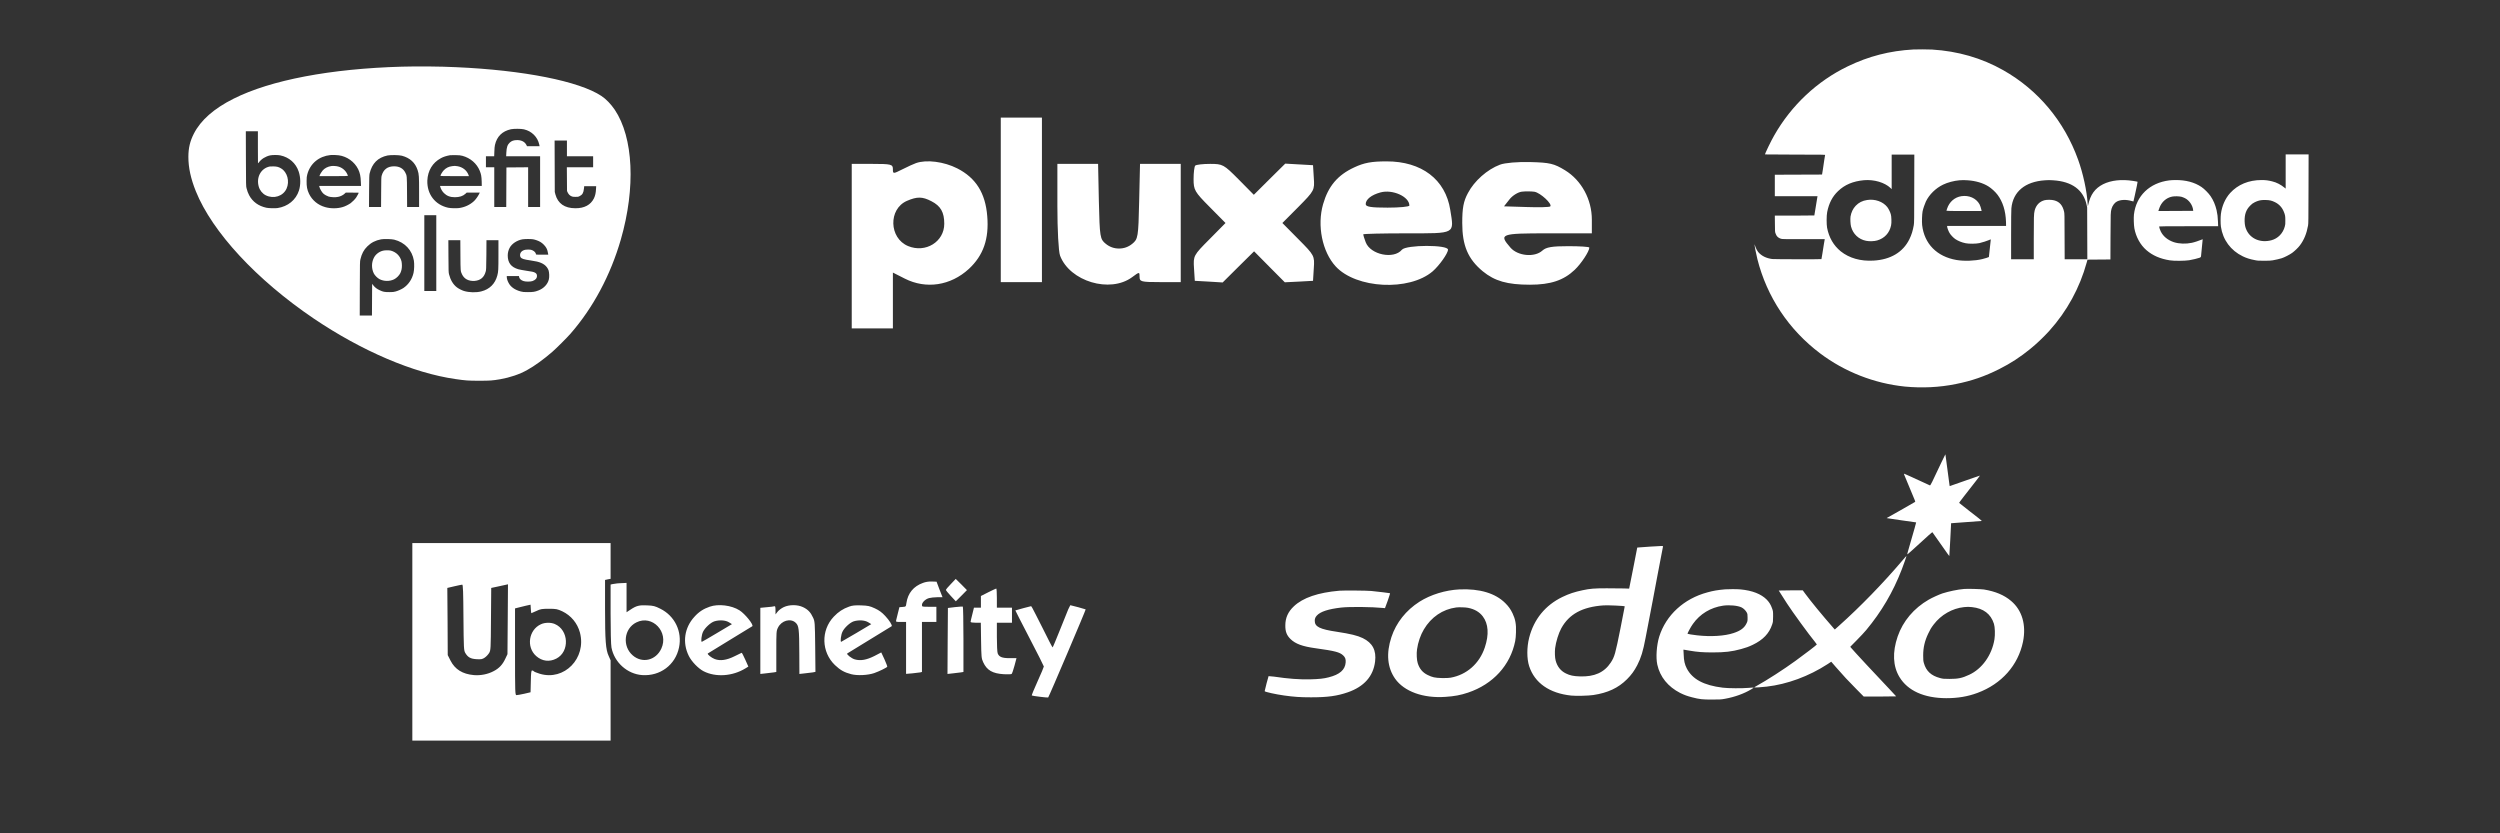
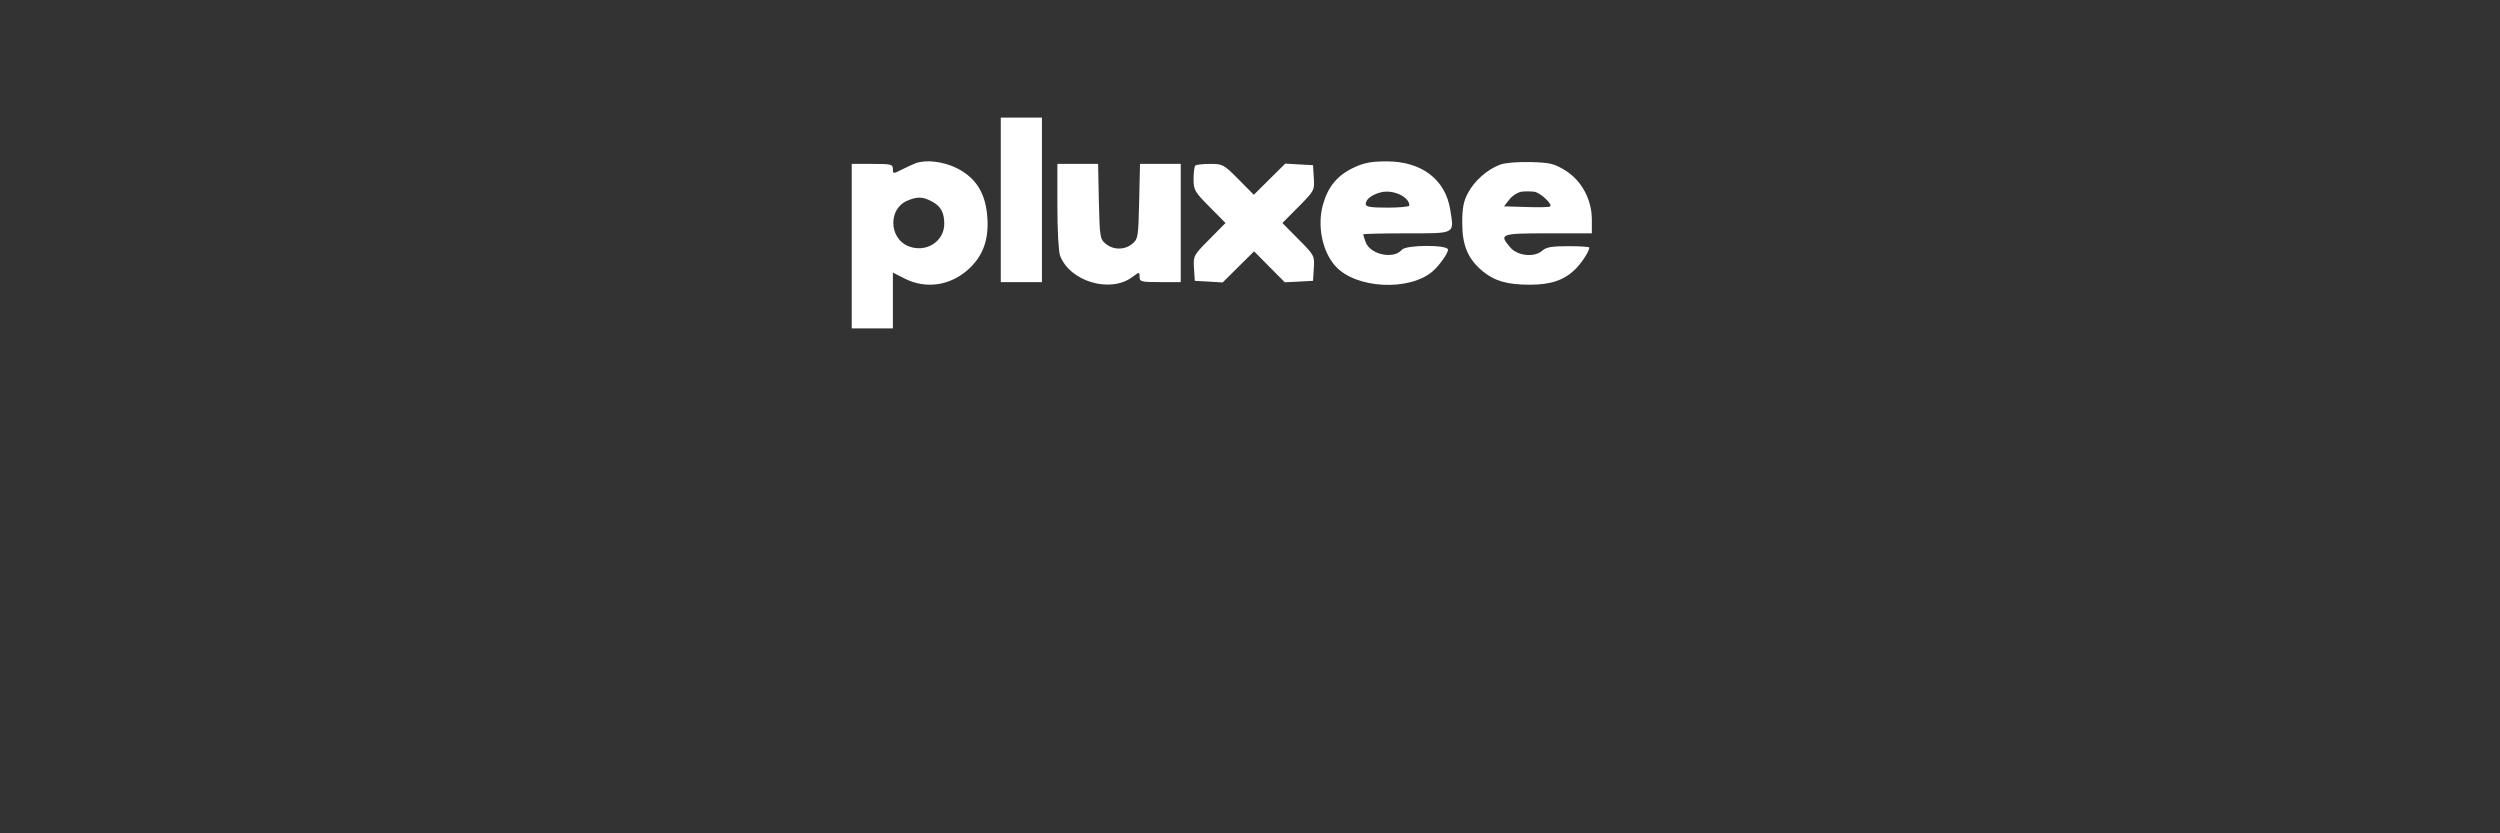
<svg xmlns="http://www.w3.org/2000/svg" width="150" zoomAndPan="magnify" viewBox="0 0 112.5 37.5" height="50" preserveAspectRatio="xMidYMid meet" version="1.0">
  <rect x="0" y="0" width="112.5" height="37.5" fill="#333333" stroke="none" />
  <defs>
    <clipPath id="3f2c670d7b">
      <path d="M 78.953 2.219 L 104 2.219 L 104 17.762 L 78.953 17.762 Z M 78.953 2.219 " clip-rule="nonzero" />
    </clipPath>
    <clipPath id="7ddc137d94">
      <path d="M 56.578 20.121 L 91.367 20.121 L 91.367 31.961 L 56.578 31.961 Z M 56.578 20.121 " clip-rule="nonzero" />
    </clipPath>
    <clipPath id="f5c3295cee">
-       <path d="M 8.113 2.633 L 28.836 2.633 L 28.836 17.438 L 8.113 17.438 Z M 8.113 2.633 " clip-rule="nonzero" />
-     </clipPath>
+       </clipPath>
  </defs>
  <path fill="#ffffff" d="M 45.035 8.996 L 45.035 12.695 L 46.887 12.695 L 46.887 5.293 L 45.035 5.293 Z M 41.219 7.34 C 41.125 7.371 40.852 7.496 40.613 7.617 C 40.184 7.832 40.18 7.832 40.18 7.605 C 40.18 7.395 40.098 7.375 39.254 7.375 L 38.328 7.375 L 38.328 14.777 L 40.18 14.777 L 40.18 12.266 L 40.719 12.539 C 41.676 13.023 42.777 12.855 43.598 12.102 C 44.25 11.496 44.512 10.754 44.426 9.727 C 44.344 8.688 43.914 8.004 43.078 7.578 C 42.477 7.273 41.695 7.172 41.219 7.34 M 60.934 7.535 C 60.195 7.879 59.773 8.375 59.539 9.188 C 59.262 10.148 59.5 11.328 60.105 11.988 C 61.027 12.992 63.414 13.113 64.469 12.211 C 64.766 11.953 65.16 11.402 65.16 11.234 C 65.16 11.008 63.277 11.012 63.086 11.238 C 62.719 11.68 61.672 11.465 61.457 10.902 C 61.395 10.734 61.344 10.578 61.344 10.547 C 61.344 10.52 62.223 10.5 63.293 10.5 C 65.527 10.5 65.438 10.547 65.262 9.445 C 65.047 8.074 63.973 7.258 62.391 7.262 C 61.715 7.262 61.383 7.324 60.934 7.535 M 67.5 7.41 C 66.926 7.625 66.344 8.141 66.059 8.684 C 65.855 9.059 65.801 9.363 65.801 10.035 C 65.801 11.051 66.059 11.656 66.723 12.207 C 67.262 12.648 67.828 12.812 68.848 12.812 C 69.773 12.812 70.363 12.617 70.863 12.141 C 71.156 11.863 71.52 11.309 71.52 11.141 C 71.52 11.105 71.094 11.078 70.574 11.078 C 69.84 11.078 69.578 11.121 69.406 11.277 C 69.059 11.594 68.297 11.523 67.969 11.141 C 67.438 10.527 67.512 10.5 69.668 10.5 L 71.633 10.5 L 71.633 9.883 C 71.633 8.977 71.168 8.117 70.43 7.664 C 69.93 7.359 69.742 7.316 68.867 7.293 C 68.301 7.277 67.715 7.328 67.5 7.41 M 47.582 9.277 C 47.582 10.336 47.633 11.32 47.703 11.504 C 48.141 12.664 49.953 13.207 50.945 12.473 C 51.277 12.227 51.281 12.227 51.281 12.461 C 51.281 12.676 51.352 12.695 52.207 12.695 L 53.133 12.695 L 53.133 7.375 L 51.301 7.375 L 51.262 9.062 C 51.227 10.672 51.211 10.762 50.949 10.973 C 50.777 11.113 50.578 11.184 50.355 11.184 C 50.133 11.184 49.934 11.113 49.762 10.973 C 49.5 10.762 49.488 10.676 49.449 9.062 L 49.414 7.375 L 47.582 7.375 Z M 53.785 7.453 C 53.746 7.496 53.711 7.766 53.711 8.059 C 53.711 8.547 53.758 8.633 54.43 9.309 L 55.148 10.035 L 54.422 10.77 C 53.707 11.488 53.695 11.512 53.73 12.07 L 53.766 12.637 L 54.395 12.672 L 55.02 12.711 L 55.727 12.008 L 56.434 11.309 L 57.125 12.008 L 57.816 12.703 L 58.449 12.672 L 59.086 12.637 L 59.121 12.07 C 59.16 11.512 59.148 11.488 58.434 10.77 L 57.707 10.035 L 58.434 9.305 C 59.148 8.582 59.16 8.559 59.121 8 L 59.086 7.434 L 57.836 7.363 L 57.129 8.062 L 56.422 8.766 L 55.734 8.07 C 55.07 7.402 55.023 7.375 54.457 7.375 C 54.129 7.375 53.828 7.41 53.785 7.453 M 62.117 8.66 C 61.715 8.77 61.457 8.973 61.457 9.184 C 61.457 9.305 61.684 9.344 62.441 9.344 C 62.98 9.344 63.422 9.301 63.422 9.25 C 63.422 8.848 62.664 8.508 62.117 8.66 M 68.484 8.625 C 68.312 8.645 68.059 8.801 67.926 8.973 L 67.68 9.285 L 68.688 9.316 C 69.242 9.336 69.727 9.324 69.762 9.289 C 69.867 9.184 69.32 8.676 69.051 8.629 C 68.914 8.609 68.66 8.605 68.484 8.625 M 40.812 9.039 C 39.969 9.406 40.004 10.719 40.867 11.074 C 41.652 11.398 42.492 10.879 42.492 10.07 C 42.492 9.551 42.332 9.27 41.914 9.055 C 41.508 8.844 41.273 8.84 40.812 9.039 " fill-opacity="1" fill-rule="evenodd" />
  <g clip-path="url(#3f2c670d7b)">
-     <path fill="#ffffff" d="M 86.102 2.227 C 85.043 2.285 84.086 2.531 83.152 2.984 C 81.773 3.648 80.613 4.738 79.844 6.086 C 79.691 6.348 79.414 6.93 79.426 6.949 C 79.43 6.953 80.039 6.957 80.781 6.957 C 82.066 6.957 82.133 6.961 82.129 6.977 C 82.125 6.988 82.109 7.082 82.094 7.188 C 82.078 7.293 82.051 7.488 82.031 7.617 L 81.992 7.855 L 79.867 7.863 L 79.867 8.828 L 81.789 8.828 L 81.781 8.867 C 81.781 8.891 81.746 9.082 81.711 9.297 C 81.676 9.512 81.645 9.688 81.645 9.695 C 81.645 9.699 81.246 9.703 80.754 9.703 L 79.867 9.703 L 79.871 10.07 C 79.871 10.418 79.875 10.438 79.898 10.5 C 79.941 10.633 80.016 10.703 80.137 10.742 C 80.199 10.762 80.238 10.762 81.156 10.762 L 82.113 10.762 L 82.109 10.789 C 82.105 10.805 82.09 10.898 82.074 10.992 C 82.062 11.086 82.031 11.273 82.008 11.41 C 81.984 11.543 81.965 11.656 81.965 11.66 C 81.965 11.672 79.844 11.668 79.75 11.656 C 79.48 11.621 79.27 11.516 79.125 11.348 C 79.07 11.277 79.004 11.152 78.977 11.055 C 78.969 11.016 78.957 10.992 78.957 11 C 78.945 11.027 79.023 11.422 79.082 11.66 C 79.512 13.363 80.496 14.84 81.906 15.902 C 83.004 16.73 84.34 17.254 85.715 17.395 C 86.484 17.469 87.273 17.434 88.016 17.281 C 88.723 17.141 89.32 16.934 89.965 16.609 C 90.484 16.348 90.914 16.066 91.355 15.707 C 91.633 15.484 91.977 15.156 92.219 14.887 C 93.016 14.004 93.59 12.949 93.902 11.812 L 93.938 11.684 L 94.969 11.676 L 94.973 10.641 C 94.977 9.562 94.977 9.551 95.02 9.391 C 95.059 9.254 95.16 9.117 95.266 9.066 C 95.43 8.984 95.672 8.973 95.914 9.043 C 95.961 9.059 96 9.066 96.004 9.066 C 96.004 9.062 96.031 8.941 96.066 8.797 C 96.098 8.652 96.141 8.453 96.16 8.359 C 96.18 8.262 96.195 8.18 96.191 8.18 C 96.188 8.176 96.098 8.156 95.988 8.141 C 95.465 8.059 95 8.113 94.641 8.289 C 94.27 8.477 94.066 8.762 93.969 9.223 L 93.953 9.293 L 93.945 9.176 C 93.91 8.586 93.738 7.805 93.516 7.188 C 92.891 5.449 91.711 4.043 90.141 3.156 C 89.172 2.609 88.102 2.301 86.945 2.23 C 86.789 2.219 86.246 2.219 86.102 2.227 M 102.855 7.719 L 102.855 8.488 L 102.824 8.461 C 102.633 8.305 102.453 8.211 102.242 8.16 C 102.066 8.117 101.957 8.102 101.77 8.102 C 101.191 8.102 100.703 8.305 100.355 8.688 C 100.137 8.93 99.988 9.266 99.941 9.625 C 99.922 9.777 99.922 10.059 99.941 10.199 C 100.027 10.793 100.383 11.273 100.926 11.535 C 101.086 11.613 101.25 11.664 101.453 11.703 C 101.582 11.73 101.613 11.734 101.875 11.734 C 102.098 11.734 102.18 11.73 102.27 11.715 C 102.406 11.691 102.559 11.656 102.676 11.621 C 102.797 11.582 103.035 11.461 103.148 11.379 C 103.254 11.301 103.418 11.148 103.492 11.047 C 103.68 10.801 103.801 10.504 103.863 10.145 C 103.879 10.051 103.879 9.906 103.883 8.492 L 103.887 6.949 L 102.855 6.949 Z M 85.125 7.734 L 85.125 8.512 L 85.07 8.457 C 84.809 8.211 84.332 8.07 83.879 8.109 C 83.383 8.156 83.012 8.312 82.711 8.602 C 82.457 8.844 82.301 9.148 82.223 9.543 C 82.191 9.707 82.191 10.098 82.219 10.25 C 82.305 10.691 82.508 11.043 82.832 11.309 C 83.219 11.617 83.727 11.762 84.309 11.727 C 85.074 11.684 85.633 11.352 85.922 10.766 C 86.023 10.559 86.074 10.391 86.121 10.129 C 86.137 10.027 86.141 9.895 86.141 8.488 L 86.145 6.957 L 85.125 6.957 Z M 88.172 8.113 C 87.934 8.133 87.637 8.211 87.438 8.309 C 87.105 8.469 86.816 8.754 86.664 9.07 C 86.613 9.18 86.543 9.383 86.516 9.512 C 86.492 9.645 86.48 9.973 86.496 10.129 C 86.594 10.973 87.16 11.547 88.039 11.699 C 88.387 11.758 88.859 11.742 89.199 11.66 C 89.312 11.633 89.5 11.574 89.5 11.566 C 89.5 11.551 89.574 10.844 89.582 10.809 C 89.586 10.773 89.586 10.77 89.562 10.777 C 89.551 10.781 89.52 10.793 89.5 10.805 C 89.434 10.836 89.191 10.914 89.07 10.941 C 88.918 10.973 88.59 10.977 88.453 10.945 C 88.277 10.91 88.117 10.844 87.988 10.758 C 87.902 10.699 87.777 10.57 87.727 10.48 C 87.68 10.402 87.621 10.242 87.621 10.195 L 87.621 10.168 L 90.273 10.168 L 90.27 9.984 C 90.254 9.488 90.125 9.078 89.887 8.762 C 89.785 8.629 89.621 8.477 89.477 8.387 C 89.234 8.234 88.902 8.137 88.547 8.113 C 88.375 8.102 88.34 8.102 88.172 8.113 M 92.023 8.113 C 91.129 8.172 90.582 8.625 90.512 9.375 C 90.504 9.445 90.5 9.898 90.5 10.578 L 90.5 11.668 L 91.52 11.668 L 91.52 10.734 C 91.52 9.773 91.523 9.621 91.559 9.477 C 91.621 9.23 91.781 9.066 92.012 9.008 C 92.117 8.984 92.328 8.984 92.438 9.016 C 92.68 9.078 92.816 9.238 92.883 9.52 C 92.902 9.609 92.906 9.645 92.906 10.641 L 92.91 11.668 L 93.93 11.668 L 93.922 9.332 L 93.898 9.223 C 93.758 8.547 93.238 8.164 92.387 8.113 C 92.207 8.102 92.207 8.102 92.023 8.113 M 97.617 8.117 C 96.734 8.227 96.125 8.812 96.027 9.656 C 96.012 9.805 96.02 10.121 96.047 10.277 C 96.117 10.66 96.316 11.023 96.59 11.258 C 96.863 11.496 97.211 11.648 97.641 11.715 C 97.824 11.746 98.309 11.742 98.512 11.711 C 98.668 11.684 98.902 11.629 98.984 11.598 C 99.035 11.574 99.039 11.574 99.047 11.523 C 99.059 11.441 99.125 10.77 99.121 10.766 C 99.121 10.762 99.09 10.773 99.059 10.789 C 98.957 10.832 98.738 10.906 98.633 10.926 C 98.363 10.984 98.059 10.973 97.824 10.898 C 97.547 10.805 97.344 10.637 97.234 10.414 C 97.199 10.34 97.16 10.227 97.16 10.191 C 97.16 10.184 97.527 10.18 98.488 10.18 L 99.816 10.18 L 99.809 9.977 C 99.801 9.762 99.785 9.633 99.746 9.457 C 99.688 9.215 99.602 9.012 99.477 8.828 C 99.391 8.699 99.195 8.5 99.066 8.414 C 98.754 8.203 98.359 8.098 97.891 8.102 C 97.801 8.102 97.68 8.109 97.617 8.117 M 88.262 8.828 C 87.961 8.875 87.719 9.082 87.617 9.395 C 87.602 9.438 87.59 9.477 87.59 9.484 C 87.59 9.492 87.824 9.496 88.379 9.496 L 89.172 9.496 L 89.164 9.449 C 89.152 9.379 89.105 9.242 89.078 9.191 C 88.922 8.918 88.609 8.777 88.262 8.828 M 97.762 8.844 C 97.551 8.883 97.375 9.004 97.258 9.184 C 97.211 9.254 97.156 9.387 97.133 9.469 L 97.129 9.496 L 97.91 9.492 L 98.695 9.488 L 98.691 9.457 C 98.672 9.238 98.512 9.008 98.316 8.914 C 98.266 8.891 98.199 8.863 98.164 8.855 C 98.074 8.832 97.863 8.824 97.762 8.844 M 84.02 9 C 83.809 9.031 83.641 9.117 83.504 9.262 C 83.383 9.391 83.305 9.555 83.273 9.746 C 83.258 9.859 83.27 10.094 83.297 10.195 C 83.383 10.527 83.637 10.77 83.973 10.836 C 84.113 10.867 84.344 10.859 84.473 10.82 C 84.805 10.723 85.027 10.484 85.098 10.145 C 85.113 10.055 85.117 10.016 85.113 9.879 C 85.109 9.762 85.102 9.695 85.086 9.641 C 85.059 9.539 84.984 9.391 84.926 9.316 C 84.73 9.07 84.371 8.945 84.02 9 M 101.75 9.008 C 101.648 9.023 101.551 9.055 101.449 9.109 C 101.375 9.145 101.336 9.176 101.266 9.246 C 101.074 9.434 101 9.648 101.008 9.961 C 101.016 10.133 101.035 10.23 101.098 10.363 C 101.285 10.754 101.73 10.938 102.211 10.812 C 102.504 10.734 102.734 10.504 102.816 10.191 C 102.84 10.113 102.84 10.078 102.84 9.922 C 102.84 9.723 102.832 9.676 102.773 9.531 C 102.695 9.336 102.562 9.191 102.375 9.098 C 102.23 9.027 102.137 9.004 101.957 9 C 101.879 9 101.785 9 101.75 9.008 " fill-opacity="1" fill-rule="evenodd" />
-   </g>
-   <path fill="#ffffff" d="M 18.555 28.883 L 18.555 33.328 L 27.477 33.328 L 27.477 29.715 L 27.391 29.52 C 27.258 29.238 27.227 28.832 27.227 27.371 L 27.227 26.098 L 27.352 26.07 L 27.477 26.047 L 27.477 24.438 L 18.555 24.438 Z M 42.789 26.281 C 42.664 26.406 42.566 26.527 42.566 26.547 C 42.566 26.566 42.664 26.688 42.789 26.82 L 43.012 27.059 L 43.262 26.809 L 43.512 26.555 L 43.262 26.301 L 43.008 26.051 Z M 41.535 26.23 C 41.109 26.383 40.855 26.691 40.789 27.133 C 40.766 27.301 40.766 27.301 40.621 27.312 L 40.473 27.324 L 40.41 27.574 L 40.328 27.906 C 40.309 27.984 40.316 27.988 40.539 27.988 L 40.773 27.988 L 40.773 30.324 L 41.051 30.301 C 41.203 30.285 41.363 30.266 41.41 30.258 L 41.488 30.238 L 41.488 27.988 L 42.137 27.988 L 42.137 27.305 L 41.812 27.305 C 41.496 27.305 41.488 27.305 41.488 27.223 C 41.488 27.109 41.645 26.957 41.809 26.914 C 41.879 26.895 42.047 26.875 42.176 26.875 L 42.414 26.875 L 42.277 26.527 L 42.145 26.176 L 41.934 26.168 C 41.797 26.164 41.656 26.184 41.535 26.23 M 27.766 26.254 C 27.695 26.262 27.602 26.277 27.559 26.285 L 27.477 26.305 L 27.477 27.625 C 27.477 28.367 27.492 29.031 27.516 29.137 C 27.641 29.805 28.227 30.332 28.898 30.379 C 29.707 30.434 30.391 29.922 30.555 29.141 C 30.707 28.418 30.367 27.715 29.711 27.391 C 29.477 27.273 29.402 27.254 29.129 27.242 C 28.766 27.223 28.633 27.258 28.371 27.434 L 28.195 27.551 L 28.195 26.23 L 28.043 26.238 C 27.957 26.238 27.832 26.25 27.766 26.254 M 20.445 26.383 L 20.129 26.457 L 20.141 27.969 L 20.148 29.48 L 20.273 29.727 C 20.477 30.125 20.812 30.332 21.32 30.379 C 21.629 30.406 21.957 30.34 22.219 30.199 C 22.465 30.07 22.617 29.906 22.742 29.637 L 22.836 29.438 L 22.848 27.867 L 22.859 26.293 L 22.777 26.312 C 22.73 26.324 22.562 26.363 22.398 26.395 L 22.105 26.457 L 22.094 27.859 C 22.086 29.195 22.082 29.266 22.012 29.383 C 21.969 29.453 21.883 29.547 21.812 29.594 C 21.707 29.664 21.656 29.676 21.449 29.664 C 21.18 29.648 21.055 29.582 20.938 29.383 C 20.871 29.266 20.867 29.184 20.855 27.781 C 20.848 26.66 20.836 26.305 20.801 26.309 C 20.777 26.309 20.617 26.344 20.445 26.383 M 44.473 26.652 L 44.141 26.82 L 44.141 27.344 L 43.828 27.344 L 43.754 27.645 C 43.711 27.812 43.676 27.965 43.676 27.984 C 43.676 28.008 43.77 28.023 43.906 28.023 L 44.137 28.023 L 44.148 28.82 C 44.16 29.562 44.164 29.629 44.242 29.797 C 44.41 30.164 44.664 30.309 45.176 30.34 C 45.348 30.348 45.504 30.344 45.523 30.328 C 45.543 30.312 45.602 30.145 45.652 29.957 L 45.742 29.617 L 45.434 29.617 C 45.09 29.617 44.957 29.562 44.895 29.398 C 44.875 29.348 44.859 29.02 44.859 28.664 L 44.859 28.023 L 45.539 28.023 L 45.539 27.344 L 44.859 27.344 L 44.859 26.91 C 44.859 26.676 44.848 26.484 44.832 26.484 C 44.816 26.484 44.656 26.562 44.473 26.652 M 23.66 27.258 C 23.543 27.285 23.387 27.324 23.312 27.344 L 23.176 27.379 L 23.176 29.332 C 23.176 31.168 23.18 31.285 23.242 31.281 C 23.273 31.281 23.434 31.254 23.59 31.219 L 23.875 31.152 L 23.887 30.664 C 23.895 30.27 23.906 30.172 23.945 30.172 C 23.977 30.172 24.008 30.188 24.02 30.207 C 24.031 30.227 24.156 30.277 24.293 30.32 C 25.391 30.652 26.398 29.621 26.098 28.469 C 25.984 28.043 25.699 27.699 25.301 27.508 C 25.078 27.406 25.027 27.395 24.699 27.395 C 24.383 27.395 24.316 27.406 24.133 27.496 C 24.016 27.547 23.918 27.594 23.91 27.594 C 23.902 27.594 23.895 27.508 23.887 27.402 L 23.875 27.211 Z M 31.938 27.301 C 31.66 27.395 31.445 27.535 31.25 27.754 C 30.797 28.246 30.699 28.918 30.996 29.516 C 31.121 29.77 31.426 30.086 31.664 30.207 C 32.207 30.484 32.961 30.434 33.543 30.078 L 33.676 29.996 L 33.535 29.68 C 33.457 29.508 33.387 29.371 33.375 29.375 C 33.363 29.379 33.219 29.449 33.055 29.531 C 32.695 29.711 32.402 29.75 32.16 29.656 C 32.016 29.602 31.816 29.441 31.852 29.406 C 31.859 29.398 32.312 29.125 32.852 28.793 C 33.395 28.465 33.848 28.188 33.855 28.18 C 33.922 28.113 33.52 27.617 33.277 27.465 C 32.922 27.238 32.324 27.164 31.938 27.301 M 35.27 27.32 C 35.168 27.367 35.043 27.461 34.992 27.527 L 34.898 27.648 L 34.898 27.453 C 34.895 27.309 34.887 27.266 34.848 27.281 C 34.82 27.293 34.668 27.312 34.508 27.324 L 34.215 27.352 L 34.215 30.328 L 34.457 30.301 C 34.59 30.289 34.75 30.27 34.816 30.258 L 34.934 30.238 L 34.934 29.316 C 34.934 28.434 34.934 28.391 35.012 28.238 C 35.168 27.926 35.57 27.812 35.797 28.016 C 35.949 28.152 35.965 28.285 35.969 29.418 L 35.973 30.328 L 36.215 30.301 C 36.348 30.289 36.508 30.27 36.574 30.258 L 36.695 30.234 L 36.684 29.102 C 36.672 28.008 36.668 27.961 36.586 27.789 C 36.48 27.555 36.352 27.422 36.133 27.32 C 35.883 27.203 35.523 27.203 35.27 27.32 M 38.211 27.297 C 37.934 27.395 37.727 27.531 37.52 27.75 C 36.934 28.367 36.961 29.344 37.574 29.93 C 37.816 30.16 37.996 30.258 38.309 30.34 C 38.586 30.41 39.055 30.387 39.34 30.289 C 39.562 30.211 39.898 30.047 39.926 30.004 C 39.934 29.988 39.875 29.836 39.801 29.668 L 39.656 29.359 L 39.348 29.52 C 38.992 29.699 38.723 29.746 38.465 29.672 C 38.324 29.633 38.082 29.445 38.125 29.406 C 38.133 29.398 38.582 29.125 39.125 28.793 C 39.668 28.465 40.117 28.188 40.125 28.18 C 40.164 28.145 40.02 27.914 39.836 27.719 C 39.684 27.555 39.562 27.465 39.367 27.375 C 39.137 27.27 39.066 27.254 38.75 27.242 C 38.473 27.234 38.348 27.246 38.211 27.297 M 48.07 27.422 C 48.027 27.527 47.852 27.953 47.688 28.371 C 47.52 28.789 47.379 29.133 47.367 29.133 C 47.355 29.133 47.156 28.75 46.926 28.281 C 46.691 27.816 46.48 27.398 46.453 27.355 L 46.402 27.277 L 46.051 27.367 C 45.859 27.418 45.695 27.465 45.691 27.469 C 45.688 27.473 45.973 28.031 46.328 28.715 C 46.684 29.395 46.973 29.973 46.973 29.992 C 46.973 30.016 46.848 30.316 46.691 30.66 C 46.535 31.004 46.418 31.289 46.43 31.297 C 46.465 31.32 47.152 31.402 47.168 31.387 C 47.203 31.355 48.871 27.434 48.855 27.422 C 48.844 27.41 48.207 27.238 48.164 27.234 C 48.16 27.234 48.117 27.32 48.07 27.422 M 42.977 27.32 L 42.656 27.359 L 42.645 28.844 L 42.637 30.328 L 42.879 30.301 C 43.012 30.289 43.172 30.27 43.238 30.258 L 43.355 30.238 L 43.355 28.773 C 43.355 27.969 43.34 27.305 43.328 27.297 C 43.312 27.289 43.156 27.301 42.977 27.32 M 28.637 28.008 C 28.074 28.285 27.992 29.082 28.477 29.496 C 28.906 29.863 29.512 29.719 29.758 29.191 C 30.109 28.438 29.355 27.648 28.637 28.008 M 32.145 27.961 C 31.977 28.016 31.727 28.246 31.637 28.43 C 31.57 28.566 31.531 28.883 31.582 28.883 C 31.594 28.883 31.902 28.703 32.27 28.484 L 32.938 28.086 L 32.797 28 C 32.645 27.906 32.363 27.891 32.145 27.961 M 38.414 27.961 C 38.25 28.016 37.996 28.246 37.91 28.43 C 37.844 28.562 37.805 28.883 37.852 28.883 C 37.859 28.883 38.168 28.703 38.539 28.484 L 39.207 28.086 L 39.066 28 C 38.914 27.906 38.637 27.891 38.414 27.961 M 24.344 28.09 C 23.789 28.34 23.672 29.121 24.129 29.523 C 24.395 29.758 24.723 29.797 25.035 29.637 C 25.645 29.324 25.598 28.344 24.961 28.078 C 24.785 28.004 24.52 28.008 24.344 28.09 " fill-opacity="1" fill-rule="evenodd" />
+     </g>
  <g clip-path="url(#7ddc137d94)">
-     <path fill="#ffffff" d="M 87.504 20.52 C 87.473 20.582 87.336 20.859 86.953 21.672 C 86.898 21.785 86.859 21.848 86.848 21.844 C 86.828 21.832 86.438 21.656 85.988 21.449 C 85.824 21.375 85.684 21.312 85.68 21.316 C 85.672 21.324 85.672 21.328 85.887 21.84 C 86.227 22.645 86.199 22.574 86.164 22.594 C 86.113 22.629 84.934 23.297 84.914 23.305 C 84.906 23.309 84.902 23.312 84.906 23.316 C 84.91 23.32 85.207 23.363 85.566 23.414 C 85.926 23.465 86.223 23.508 86.227 23.508 C 86.23 23.516 86.148 23.809 85.91 24.629 C 85.859 24.797 85.824 24.941 85.824 24.949 C 85.828 24.961 86.082 24.734 86.387 24.453 C 86.695 24.168 86.949 23.941 86.957 23.949 C 86.965 23.961 87.477 24.684 87.637 24.914 C 87.68 24.977 87.715 25.023 87.719 25.023 C 87.723 25.02 87.797 23.688 87.797 23.602 L 87.797 23.547 L 87.887 23.539 C 87.996 23.531 89.133 23.445 89.156 23.445 C 89.168 23.445 89.176 23.441 89.176 23.434 C 89.176 23.426 88.949 23.246 88.668 23.031 C 88.391 22.816 88.16 22.633 88.16 22.629 C 88.16 22.621 88.25 22.5 88.359 22.359 C 88.914 21.652 89.102 21.406 89.098 21.402 C 89.098 21.402 88.953 21.449 88.785 21.508 C 88.598 21.574 88.41 21.637 88.227 21.703 C 88.09 21.75 87.926 21.809 87.859 21.832 L 87.738 21.875 L 87.73 21.844 C 87.727 21.824 87.703 21.633 87.672 21.41 C 87.645 21.191 87.602 20.887 87.582 20.73 L 87.543 20.445 Z M 74.254 24.598 C 73.98 24.617 73.738 24.637 73.715 24.637 L 73.676 24.641 L 73.496 25.566 L 73.312 26.488 L 73.066 26.48 C 72.93 26.477 72.586 26.473 72.305 26.473 C 71.746 26.473 71.555 26.488 71.211 26.562 C 70.859 26.637 70.605 26.719 70.309 26.863 C 69.539 27.234 69.023 27.867 68.812 28.699 C 68.703 29.129 68.703 29.637 68.812 29.977 C 69.059 30.734 69.727 31.199 70.707 31.301 C 70.918 31.324 71.488 31.309 71.695 31.277 C 72.348 31.18 72.824 30.957 73.215 30.566 C 73.414 30.367 73.539 30.195 73.676 29.934 C 73.848 29.598 73.938 29.305 74.051 28.703 C 74.141 28.25 74.23 27.77 74.375 27.016 C 74.445 26.648 74.516 26.281 74.582 25.914 C 74.645 25.594 74.707 25.273 74.766 24.953 C 74.801 24.766 74.832 24.605 74.836 24.59 C 74.84 24.562 74.816 24.562 74.254 24.598 M 85.598 25.234 C 84.75 26.234 83.707 27.309 82.758 28.156 L 82.566 28.328 L 82.516 28.273 C 81.996 27.68 81.477 27.047 81.234 26.715 L 81.125 26.566 L 80.586 26.566 C 80.285 26.566 80.043 26.57 80.043 26.574 C 80.043 26.578 80.223 26.859 80.414 27.156 C 80.668 27.547 81.398 28.551 81.672 28.883 C 81.719 28.941 81.758 28.996 81.758 29 C 81.754 29.023 81.238 29.418 80.797 29.738 C 80.258 30.129 79.531 30.598 79.039 30.871 C 78.984 30.898 78.941 30.93 78.941 30.934 C 78.941 30.945 79.281 30.926 79.5 30.898 C 80.422 30.793 81.398 30.434 82.246 29.883 L 82.406 29.777 L 82.609 30.012 C 82.934 30.387 83.188 30.66 83.539 31.012 L 83.867 31.344 L 84.598 31.344 C 85 31.344 85.328 31.34 85.328 31.336 C 85.328 31.332 85.191 31.184 85.027 31.012 C 84.512 30.473 83.375 29.25 83.293 29.145 L 83.262 29.105 L 83.551 28.812 C 83.711 28.652 83.902 28.445 83.98 28.352 C 84.664 27.531 85.184 26.648 85.578 25.629 C 85.68 25.367 85.797 25.027 85.789 25.02 C 85.785 25.016 85.699 25.113 85.598 25.234 M 88.379 26.504 C 88.094 26.527 87.695 26.613 87.41 26.703 C 87.258 26.754 86.965 26.887 86.793 26.984 C 86.121 27.371 85.633 27.953 85.395 28.641 C 85.152 29.348 85.18 29.98 85.477 30.469 C 85.848 31.082 86.582 31.414 87.578 31.418 C 88.105 31.418 88.547 31.344 88.988 31.18 C 90.074 30.777 90.816 29.938 91.035 28.879 C 91.188 28.121 90.996 27.461 90.5 27.043 C 90.188 26.777 89.793 26.613 89.277 26.527 C 89.145 26.508 88.527 26.488 88.379 26.504 M 65.676 26.523 C 65.043 26.555 64.379 26.758 63.875 27.078 C 63.27 27.465 62.828 28.02 62.613 28.672 C 62.371 29.406 62.43 30.043 62.781 30.543 C 63.188 31.117 64.043 31.43 65.043 31.359 C 65.449 31.332 65.727 31.281 66.062 31.168 C 67.188 30.789 67.965 29.938 68.184 28.848 C 68.203 28.75 68.215 28.609 68.219 28.461 C 68.234 28.094 68.191 27.863 68.066 27.602 C 67.973 27.41 67.887 27.289 67.738 27.141 C 67.293 26.695 66.59 26.484 65.676 26.523 M 77.633 26.52 C 77.289 26.551 77.102 26.582 76.836 26.656 C 75.777 26.938 74.969 27.68 74.664 28.652 C 74.547 29.035 74.508 29.586 74.578 29.906 C 74.699 30.461 75.059 30.902 75.609 31.184 C 75.809 31.281 75.918 31.32 76.145 31.379 C 76.488 31.469 76.609 31.48 77.047 31.48 C 77.391 31.48 77.457 31.477 77.625 31.445 C 78.059 31.367 78.48 31.215 78.805 31.02 C 78.871 30.98 78.922 30.945 78.918 30.941 C 78.914 30.938 78.82 30.941 78.703 30.953 C 78.406 30.98 77.762 30.977 77.52 30.945 C 76.668 30.84 76.16 30.566 75.906 30.082 C 75.812 29.902 75.773 29.727 75.766 29.457 L 75.754 29.234 L 75.812 29.242 C 75.844 29.246 75.945 29.262 76.039 29.281 C 76.383 29.34 76.633 29.359 77.066 29.359 C 77.613 29.359 77.93 29.324 78.352 29.207 C 78.57 29.148 78.688 29.105 78.875 29.016 C 79.34 28.793 79.613 28.504 79.746 28.105 C 79.785 27.992 79.789 27.965 79.789 27.742 C 79.789 27.512 79.789 27.5 79.742 27.375 C 79.684 27.211 79.621 27.109 79.508 26.988 C 79.254 26.73 78.859 26.574 78.32 26.523 C 78.176 26.508 77.754 26.508 77.633 26.52 M 60.273 26.582 C 59.316 26.664 58.629 26.898 58.223 27.285 C 57.961 27.531 57.84 27.805 57.84 28.141 C 57.836 28.422 57.902 28.59 58.074 28.758 C 58.293 28.973 58.609 29.09 59.207 29.172 C 60.082 29.293 60.285 29.348 60.441 29.492 C 60.535 29.578 60.566 29.664 60.555 29.809 C 60.531 30.141 60.289 30.355 59.789 30.48 C 59.566 30.539 59.355 30.559 58.969 30.57 C 58.469 30.582 57.965 30.543 57.336 30.449 C 57.203 30.434 57.09 30.422 57.086 30.426 C 57.078 30.434 56.914 31.051 56.91 31.102 C 56.902 31.133 57.414 31.246 57.785 31.297 C 58.23 31.359 58.5 31.379 58.996 31.379 C 59.746 31.379 60.172 31.32 60.656 31.152 C 61.383 30.898 61.797 30.434 61.879 29.77 C 61.941 29.266 61.766 28.93 61.324 28.715 C 61.078 28.598 60.789 28.527 60.16 28.43 C 59.391 28.316 59.164 28.203 59.164 27.938 C 59.164 27.84 59.188 27.777 59.258 27.699 C 59.418 27.523 59.777 27.406 60.355 27.34 C 60.742 27.297 61.746 27.309 62.242 27.359 L 62.324 27.367 L 62.445 27.039 C 62.508 26.855 62.559 26.703 62.551 26.695 C 62.539 26.688 62.055 26.629 61.711 26.594 C 61.504 26.574 60.465 26.566 60.273 26.582 M 72.16 27.242 C 71.207 27.309 70.609 27.633 70.258 28.273 C 70.137 28.492 70.016 28.879 69.98 29.172 C 69.961 29.34 69.969 29.602 70.004 29.723 C 70.074 29.992 70.23 30.191 70.465 30.305 C 70.648 30.395 70.805 30.43 71.094 30.438 C 71.746 30.461 72.191 30.262 72.484 29.816 C 72.656 29.551 72.688 29.438 72.922 28.27 C 73.031 27.73 73.117 27.285 73.113 27.285 C 73.09 27.262 72.348 27.23 72.16 27.242 M 77.543 27.254 C 76.98 27.336 76.5 27.625 76.18 28.078 C 76.086 28.207 75.926 28.508 75.938 28.52 C 75.949 28.531 76.16 28.566 76.371 28.59 C 76.984 28.66 77.613 28.621 78.008 28.488 C 78.32 28.387 78.492 28.258 78.586 28.066 C 78.641 27.957 78.641 27.949 78.641 27.793 C 78.641 27.648 78.637 27.625 78.602 27.559 C 78.559 27.477 78.461 27.379 78.375 27.336 C 78.203 27.25 77.832 27.215 77.543 27.254 M 88.383 27.32 C 87.855 27.375 87.348 27.664 87.016 28.102 C 86.898 28.258 86.852 28.336 86.77 28.512 C 86.613 28.84 86.543 29.141 86.543 29.492 C 86.543 29.691 86.547 29.742 86.574 29.836 C 86.676 30.199 86.902 30.406 87.301 30.512 C 87.43 30.547 87.469 30.551 87.73 30.551 C 88.109 30.551 88.293 30.516 88.609 30.367 C 89.191 30.102 89.633 29.484 89.75 28.773 C 89.785 28.562 89.773 28.211 89.727 28.07 C 89.586 27.625 89.254 27.375 88.738 27.32 C 88.578 27.305 88.555 27.305 88.383 27.32 M 65.527 27.336 C 64.918 27.418 64.402 27.77 64.074 28.324 C 63.926 28.57 63.809 28.906 63.766 29.223 C 63.738 29.402 63.754 29.715 63.797 29.84 C 63.875 30.094 64.02 30.266 64.246 30.375 C 64.461 30.48 64.57 30.504 64.879 30.512 C 65.082 30.516 65.168 30.512 65.277 30.496 C 66 30.367 66.574 29.863 66.816 29.137 C 67.012 28.555 66.98 28.07 66.723 27.734 C 66.574 27.539 66.355 27.41 66.062 27.352 C 65.949 27.328 65.652 27.32 65.527 27.336 " fill-opacity="1" fill-rule="evenodd" />
-   </g>
+     </g>
  <g clip-path="url(#f5c3295cee)">
-     <path fill="#ffffff" d="M 18.082 3 C 14.875 3.09 12.184 3.602 10.512 4.441 C 9.629 4.883 9.031 5.41 8.723 6.016 C 8.551 6.352 8.477 6.664 8.477 7.062 C 8.477 7.547 8.586 8.043 8.812 8.605 C 9.551 10.441 11.543 12.59 14.121 14.336 C 16.285 15.797 18.605 16.789 20.504 17.059 C 20.957 17.125 21.07 17.133 21.566 17.133 C 22.059 17.133 22.16 17.125 22.508 17.066 C 22.949 16.988 23.383 16.844 23.727 16.648 C 24.043 16.477 24.484 16.156 24.859 15.828 C 25.035 15.676 25.516 15.195 25.676 15.012 C 26.691 13.848 27.473 12.387 27.938 10.777 C 28.609 8.445 28.504 6.191 27.664 4.938 C 27.496 4.691 27.27 4.453 27.066 4.32 C 26.07 3.656 23.559 3.156 20.523 3.023 C 19.805 2.988 18.801 2.98 18.082 3 M 22.992 5.816 C 22.602 5.902 22.359 6.141 22.273 6.523 C 22.258 6.59 22.25 6.676 22.246 6.824 L 22.238 7.031 L 21.867 7.031 L 21.867 7.527 L 22.242 7.527 L 22.242 9.316 L 22.781 9.316 L 22.789 7.535 L 23.766 7.527 L 23.766 9.316 L 24.305 9.316 L 24.305 7.031 L 22.777 7.031 L 22.785 6.867 C 22.797 6.625 22.836 6.512 22.941 6.414 C 23.02 6.344 23.102 6.312 23.227 6.305 C 23.441 6.293 23.605 6.367 23.684 6.516 L 23.715 6.578 L 24.281 6.578 L 24.266 6.504 C 24.227 6.332 24.148 6.188 24.027 6.066 C 23.898 5.941 23.766 5.867 23.578 5.82 C 23.445 5.789 23.129 5.789 22.992 5.816 M 11.066 7.141 C 11.07 8.355 11.07 8.375 11.094 8.469 C 11.129 8.602 11.156 8.68 11.211 8.785 C 11.367 9.078 11.629 9.27 11.984 9.348 C 12.094 9.371 12.367 9.379 12.488 9.363 C 12.953 9.293 13.316 9 13.453 8.574 C 13.535 8.316 13.531 7.988 13.441 7.719 C 13.316 7.344 13.012 7.074 12.613 6.992 C 12.504 6.969 12.273 6.969 12.156 6.992 C 11.957 7.035 11.758 7.156 11.652 7.305 C 11.633 7.332 11.613 7.348 11.609 7.344 C 11.605 7.34 11.605 7.016 11.605 6.621 L 11.605 5.906 L 11.062 5.906 Z M 24.961 7.48 L 24.965 8.637 L 24.992 8.746 C 25.105 9.16 25.41 9.371 25.891 9.371 C 26.297 9.375 26.582 9.219 26.727 8.926 C 26.785 8.805 26.812 8.68 26.82 8.516 L 26.828 8.379 L 26.289 8.379 L 26.277 8.492 C 26.258 8.676 26.207 8.766 26.086 8.824 C 26.016 8.859 26.008 8.859 25.891 8.859 C 25.781 8.859 25.766 8.855 25.707 8.828 C 25.633 8.793 25.586 8.742 25.543 8.656 L 25.516 8.594 L 25.512 8.062 L 25.508 7.527 L 26.691 7.527 L 26.691 7.031 L 25.512 7.031 L 25.512 6.324 L 24.957 6.324 Z M 14.871 6.977 C 14.352 7.031 13.957 7.359 13.828 7.848 C 13.805 7.938 13.797 7.984 13.797 8.141 C 13.793 8.391 13.82 8.539 13.906 8.719 C 14.047 9.012 14.309 9.23 14.633 9.32 C 14.879 9.391 15.18 9.391 15.426 9.316 C 15.527 9.289 15.695 9.203 15.781 9.141 C 15.867 9.074 15.973 8.969 16.031 8.883 C 16.07 8.82 16.145 8.688 16.145 8.672 C 16.145 8.668 16.012 8.668 15.852 8.668 L 15.559 8.668 L 15.508 8.715 C 15.445 8.777 15.324 8.84 15.215 8.859 C 15.102 8.887 14.883 8.875 14.785 8.844 C 14.719 8.824 14.613 8.766 14.555 8.715 C 14.488 8.66 14.391 8.492 14.371 8.402 L 14.363 8.367 L 16.246 8.367 L 16.238 8.184 C 16.23 7.93 16.199 7.785 16.117 7.613 C 15.949 7.277 15.617 7.039 15.242 6.988 C 15.133 6.973 14.965 6.969 14.871 6.977 M 17.441 6.996 C 17 7.09 16.742 7.352 16.633 7.805 C 16.617 7.879 16.613 7.969 16.609 8.602 L 16.605 9.316 L 17.148 9.316 L 17.152 8.648 C 17.156 8.039 17.156 7.969 17.176 7.902 C 17.254 7.625 17.441 7.484 17.734 7.484 C 17.969 7.484 18.141 7.578 18.234 7.758 C 18.312 7.906 18.312 7.898 18.316 8.648 L 18.32 9.316 L 18.859 9.316 L 18.859 8.652 C 18.859 7.922 18.855 7.848 18.793 7.656 C 18.684 7.32 18.449 7.105 18.086 7.008 C 17.953 6.973 17.586 6.969 17.441 6.996 M 20.254 6.984 C 20.082 7.016 19.953 7.055 19.836 7.121 C 19.465 7.32 19.25 7.68 19.23 8.125 C 19.211 8.738 19.578 9.219 20.168 9.348 C 20.277 9.371 20.531 9.379 20.652 9.363 C 20.91 9.328 21.141 9.223 21.328 9.051 C 21.391 8.996 21.496 8.852 21.547 8.754 L 21.59 8.668 L 21 8.668 L 20.941 8.723 C 20.832 8.824 20.676 8.875 20.469 8.875 C 20.258 8.875 20.105 8.816 19.977 8.688 C 19.902 8.613 19.84 8.508 19.812 8.41 L 19.801 8.367 L 21.68 8.367 L 21.676 8.16 C 21.668 7.934 21.652 7.844 21.59 7.688 C 21.457 7.359 21.168 7.109 20.809 7.012 C 20.711 6.988 20.676 6.984 20.488 6.98 C 20.375 6.98 20.27 6.98 20.254 6.984 M 14.902 7.473 C 14.75 7.496 14.605 7.57 14.516 7.676 C 14.469 7.73 14.398 7.848 14.383 7.902 L 14.375 7.926 L 15.016 7.926 C 15.5 7.926 15.656 7.922 15.656 7.914 C 15.656 7.906 15.641 7.863 15.617 7.816 C 15.539 7.66 15.387 7.535 15.211 7.492 C 15.125 7.469 14.984 7.461 14.902 7.473 M 20.344 7.477 C 20.191 7.496 20.066 7.559 19.965 7.668 C 19.906 7.73 19.82 7.875 19.82 7.91 C 19.82 7.922 19.93 7.926 20.461 7.926 L 21.102 7.926 L 21.082 7.871 C 21.004 7.664 20.82 7.52 20.59 7.48 C 20.484 7.461 20.449 7.461 20.344 7.477 M 12.145 7.492 C 11.746 7.566 11.52 7.977 11.645 8.402 C 11.691 8.566 11.812 8.715 11.961 8.789 C 12.32 8.965 12.742 8.828 12.895 8.488 C 13.043 8.16 12.93 7.742 12.648 7.578 C 12.539 7.512 12.461 7.492 12.312 7.488 C 12.234 7.488 12.16 7.488 12.145 7.492 M 19.094 11.391 L 19.094 13.094 L 19.633 13.094 L 19.633 9.684 L 19.094 9.684 Z M 17.148 10.77 C 16.898 10.816 16.695 10.922 16.531 11.086 C 16.367 11.246 16.277 11.422 16.219 11.668 C 16.195 11.773 16.195 11.789 16.191 12.988 L 16.188 14.199 L 16.738 14.199 L 16.742 13.488 L 16.746 12.773 L 16.805 12.848 C 16.875 12.938 16.969 13.008 17.09 13.062 C 17.238 13.133 17.305 13.145 17.52 13.145 C 17.68 13.145 17.719 13.141 17.801 13.117 C 17.906 13.09 18.07 13.016 18.152 12.961 C 18.383 12.805 18.543 12.566 18.609 12.281 C 18.641 12.141 18.648 11.875 18.625 11.73 C 18.547 11.258 18.219 10.906 17.742 10.785 C 17.621 10.754 17.277 10.746 17.148 10.77 M 23.508 10.77 C 23.258 10.816 23.027 10.969 22.93 11.16 C 22.879 11.254 22.848 11.379 22.848 11.496 C 22.848 11.824 23 12.023 23.328 12.117 C 23.383 12.133 23.535 12.16 23.664 12.18 C 23.938 12.219 24.016 12.234 24.082 12.273 C 24.141 12.309 24.164 12.348 24.164 12.418 C 24.164 12.523 24.094 12.602 23.961 12.648 C 23.879 12.68 23.641 12.68 23.559 12.648 C 23.445 12.613 23.375 12.543 23.359 12.465 L 23.355 12.422 L 22.805 12.422 L 22.805 12.465 C 22.805 12.527 22.832 12.629 22.879 12.715 C 22.973 12.91 23.168 13.047 23.438 13.117 C 23.527 13.141 23.566 13.145 23.754 13.145 C 23.992 13.145 24.07 13.133 24.23 13.07 C 24.469 12.98 24.648 12.789 24.699 12.57 C 24.727 12.461 24.715 12.254 24.684 12.16 C 24.605 11.961 24.441 11.836 24.16 11.77 C 24.109 11.758 23.98 11.734 23.875 11.719 C 23.57 11.676 23.473 11.645 23.426 11.574 C 23.395 11.523 23.395 11.449 23.422 11.387 C 23.477 11.277 23.605 11.223 23.793 11.23 C 23.875 11.234 23.918 11.242 23.957 11.262 C 24.047 11.301 24.117 11.379 24.117 11.438 C 24.117 11.461 24.125 11.461 24.395 11.461 L 24.672 11.461 L 24.664 11.414 C 24.652 11.32 24.625 11.23 24.586 11.16 C 24.535 11.066 24.418 10.945 24.316 10.887 C 24.23 10.836 24.078 10.781 23.977 10.766 C 23.875 10.75 23.609 10.754 23.508 10.77 M 20.18 11.531 C 20.184 12.215 20.184 12.254 20.207 12.344 C 20.27 12.598 20.391 12.801 20.559 12.93 C 20.633 12.988 20.785 13.066 20.879 13.094 C 21.109 13.164 21.43 13.172 21.656 13.113 C 22.031 13.02 22.281 12.77 22.379 12.398 C 22.426 12.223 22.43 12.141 22.43 11.457 L 22.43 10.809 L 21.891 10.809 L 21.887 11.473 C 21.879 12.113 21.879 12.145 21.855 12.223 C 21.785 12.484 21.617 12.621 21.352 12.641 C 21.082 12.656 20.887 12.551 20.789 12.34 C 20.723 12.199 20.723 12.207 20.719 11.48 L 20.715 10.809 L 20.176 10.809 Z M 17.234 11.281 C 17.055 11.324 16.891 11.453 16.816 11.617 C 16.715 11.828 16.715 12.086 16.82 12.301 C 16.863 12.391 16.984 12.512 17.078 12.562 C 17.277 12.664 17.531 12.668 17.734 12.57 C 17.848 12.512 17.961 12.398 18.016 12.289 C 18.066 12.176 18.086 12.086 18.086 11.953 C 18.086 11.891 18.078 11.809 18.07 11.77 C 18.012 11.523 17.832 11.344 17.586 11.277 C 17.504 11.258 17.32 11.258 17.234 11.281 " fill-opacity="1" fill-rule="evenodd" />
-   </g>
+     </g>
</svg>